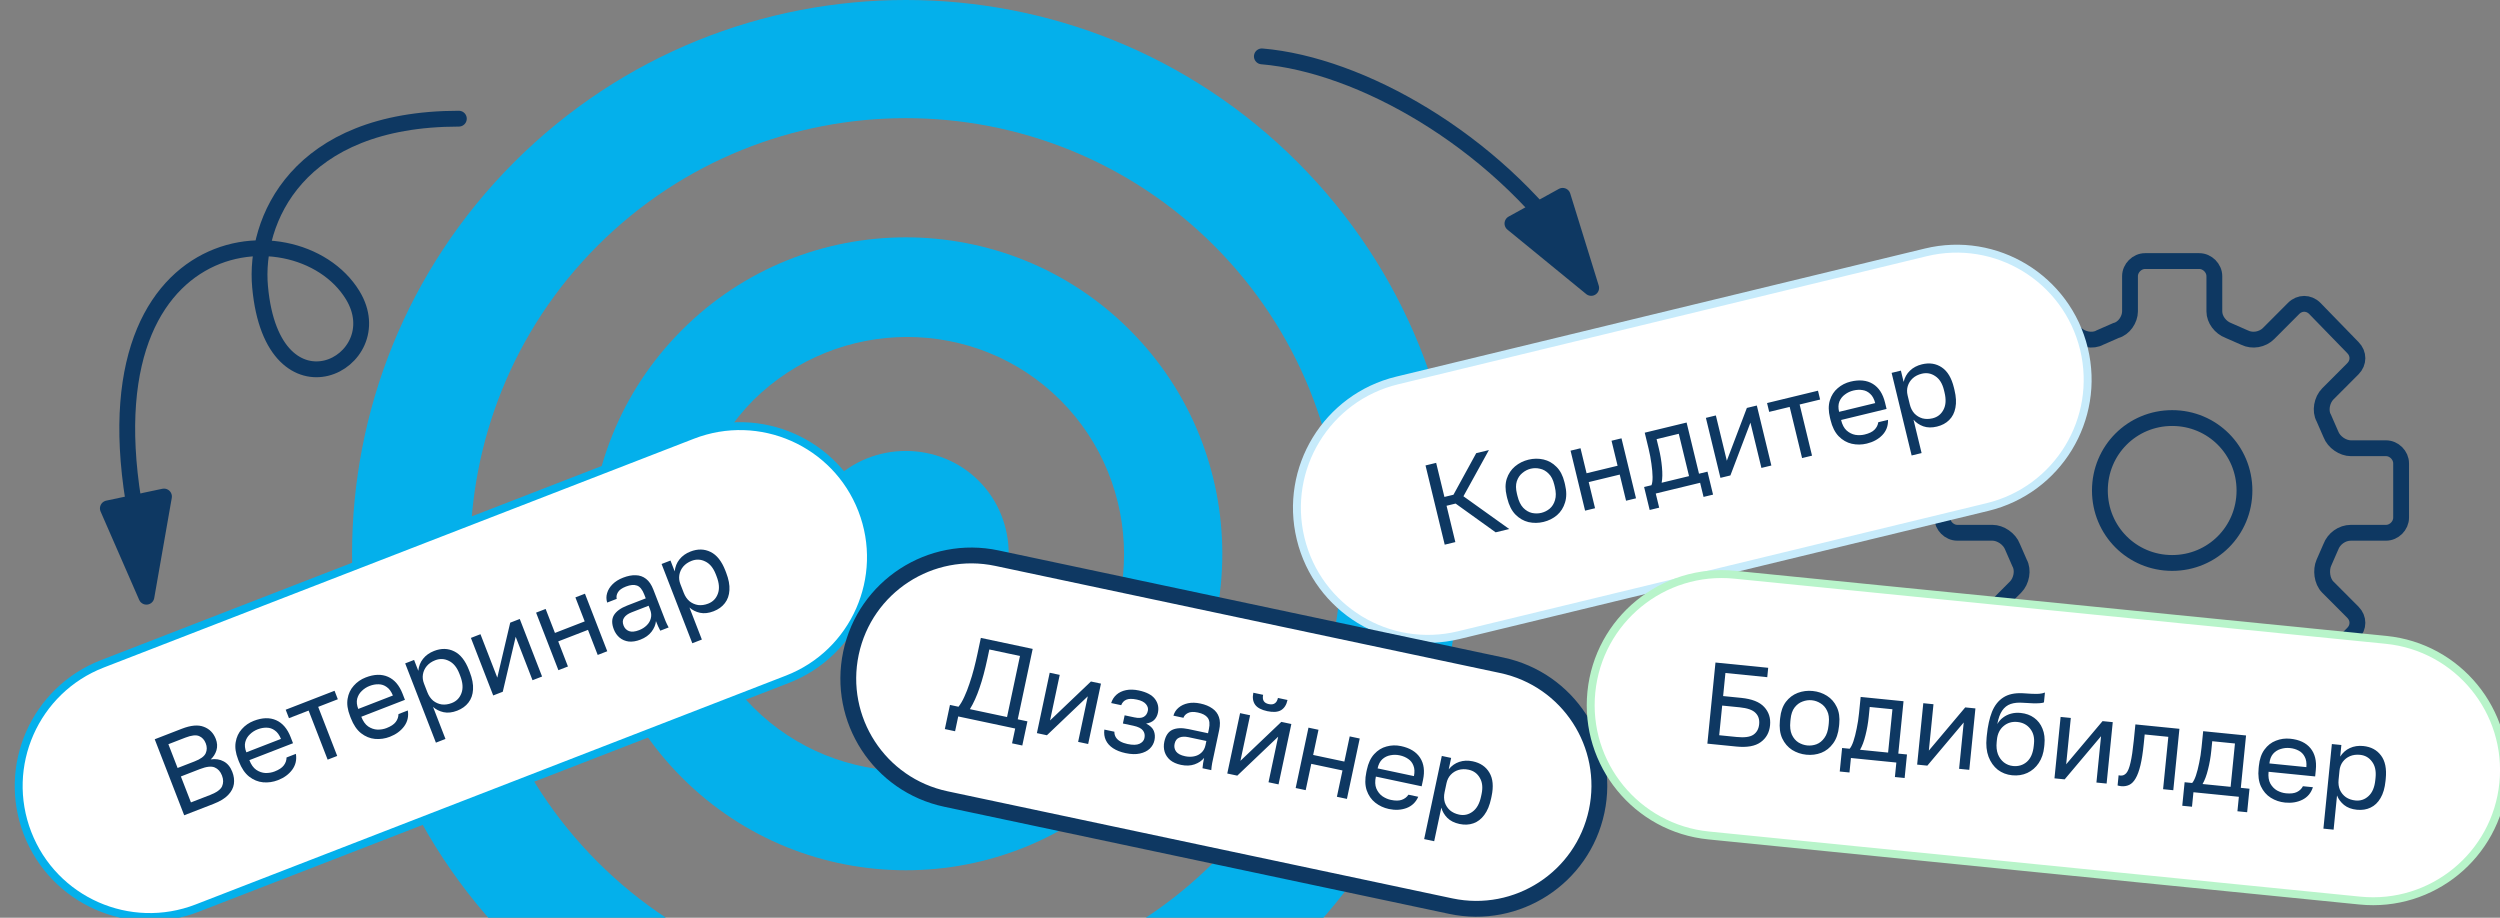
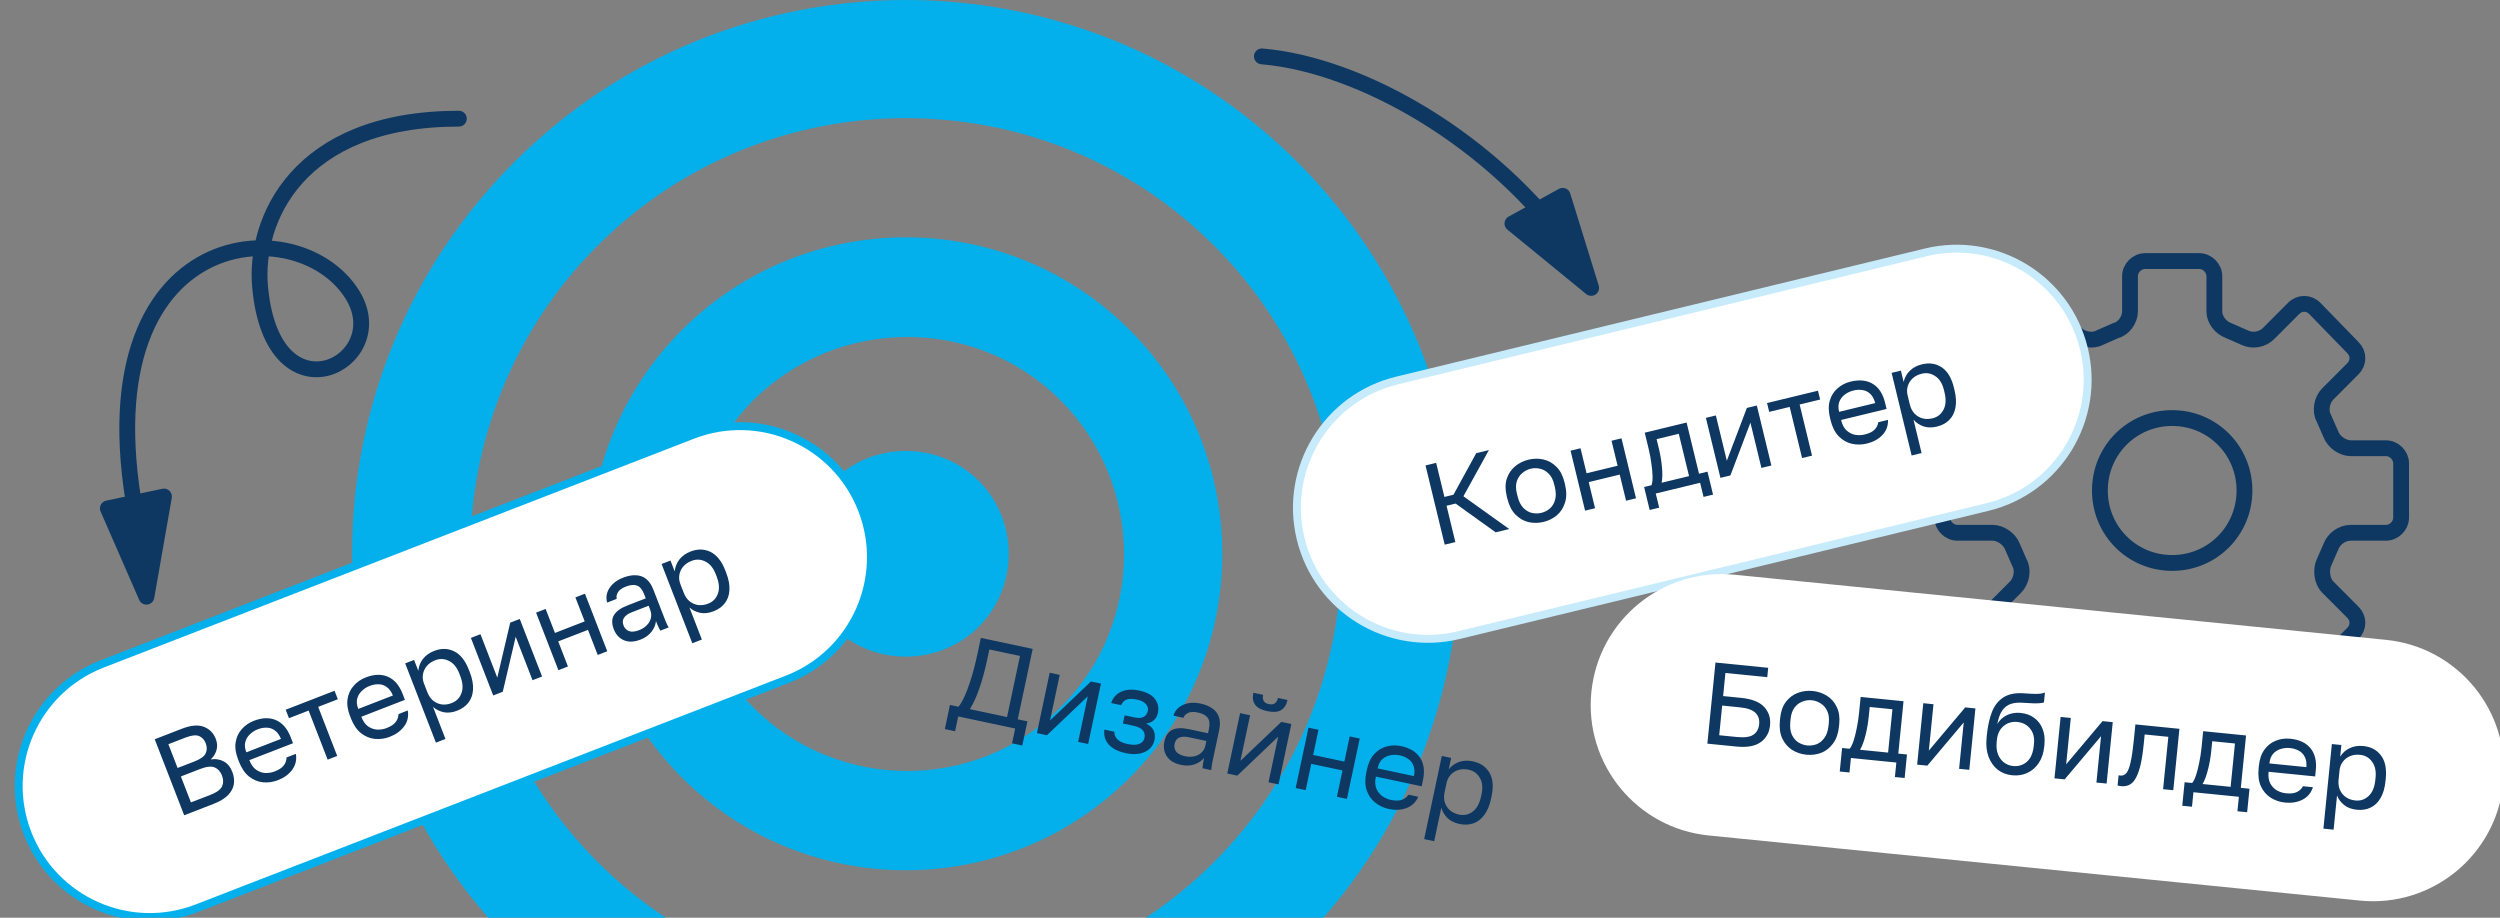
<svg xmlns="http://www.w3.org/2000/svg" width="316" height="116" viewBox="0 0 316 116" fill="none">
  <rect x="0" y="0" width="316" height="116" fill="#808080" stroke="none" />
  <g clip-path="url(#clip0_820_10595)">
    <path d="M142.795 41.705C127.188 26.098 101.812 26.098 86.205 41.705C70.598 57.312 70.598 82.688 86.205 98.295C101.812 113.902 127.188 113.902 142.795 98.295C158.402 82.688 158.402 57.312 142.795 41.705ZM134.04 89.413C123.381 100.198 105.872 100.071 95.214 89.413C84.556 78.755 84.556 61.372 95.214 50.587C105.999 39.929 123.381 39.929 134.04 50.587C144.698 61.245 144.825 78.755 134.04 89.413Z" fill="#04B0EB" />
    <path d="M301.596 56.658H297.154C296.139 56.658 294.997 55.895 294.616 54.877L293.727 52.842C293.22 51.952 293.473 50.553 294.235 49.789L297.408 46.61C298.169 45.846 298.169 44.702 297.408 43.939L292.585 38.978C291.824 38.215 290.681 38.215 289.92 38.978L286.747 42.158C285.986 42.921 284.717 43.175 283.701 42.667L281.671 41.776C280.655 41.395 279.894 40.377 279.894 39.36V34.908C279.894 33.89 279.005 33 277.99 33H271.137C270.122 33 269.233 33.89 269.233 34.908V39.36C269.233 40.377 268.472 41.522 267.457 41.776L265.426 42.667C264.537 43.175 263.141 42.921 262.38 42.158L259.207 38.978C258.446 38.215 257.303 38.215 256.542 38.978L251.592 43.939C250.831 44.702 250.831 45.846 251.592 46.61L254.765 49.789C255.527 50.553 255.78 51.825 255.273 52.842L254.384 54.877C254.003 55.895 252.988 56.658 251.846 56.658H247.404C246.388 56.658 245.5 57.548 245.5 58.566V65.434C245.5 66.452 246.388 67.342 247.404 67.342H251.846C252.861 67.342 254.003 68.105 254.384 69.123L255.273 71.158C255.78 72.048 255.527 73.447 254.765 74.21L251.592 77.39C250.831 78.153 250.831 79.298 251.592 80.061L256.542 84.895C257.303 85.658 258.446 85.658 259.207 84.895L262.38 81.715C263.141 80.952 264.41 80.697 265.426 81.206L267.457 82.097C268.472 82.478 269.233 83.496 269.233 84.64V89.092C269.233 90.11 270.122 91 271.137 91H277.99C279.005 91 279.894 90.11 279.894 89.092V84.64C279.894 83.623 280.655 82.478 281.671 82.097L283.701 81.206C284.59 80.697 285.986 80.952 286.747 81.715L289.92 84.895C290.681 85.658 291.824 85.658 292.585 84.895L297.408 80.061C298.169 79.298 298.169 78.153 297.408 77.39L294.235 74.21C293.473 73.447 293.347 72.048 293.727 71.158L294.616 69.123C294.997 68.105 296.012 67.342 297.154 67.342H301.596C302.612 67.342 303.5 66.452 303.5 65.434V58.566C303.5 57.548 302.612 56.658 301.596 56.658ZM274.563 71.158C269.487 71.158 265.426 67.088 265.426 62C265.426 56.912 269.487 52.842 274.563 52.842C279.64 52.842 283.701 56.912 283.701 62C283.701 67.088 279.64 71.158 274.563 71.158Z" stroke="#0E3862" stroke-width="2" />
    <path d="M164.005 20.495C136.679 -6.832 92.321 -6.832 64.995 20.495C37.668 47.821 37.668 92.179 64.995 119.505C92.321 146.832 136.679 146.832 164.005 119.505C191.332 92.179 191.332 47.821 164.005 20.495ZM153.456 108.956C131.976 130.436 97.024 130.436 75.544 108.956C54.064 87.476 54.064 52.524 75.544 31.044C97.024 9.564 131.976 9.564 153.456 31.044C174.936 52.524 174.936 87.476 153.456 108.956Z" fill="#04B0EB" />
    <path d="M18.439 70.711C7.568 28.523 37.436 25.606 44.576 37.305C49.792 45.852 34.461 53.687 32.874 36.259C32.115 27.935 37.499 15 57.999 15" stroke="#0E3862" stroke-width="2" stroke-linecap="round" stroke-linejoin="round" />
    <path d="M198.879 32.049C188.714 17.636 171.954 8.184 159.499 7.126" stroke="#0E3862" stroke-width="2" stroke-linecap="round" stroke-linejoin="round" />
    <path d="M20.727 62.76L18.508 75.425L13.633 64.259L20.727 62.76Z" fill="#0E3862" stroke="#0E3862" stroke-width="2" stroke-linejoin="round" />
    <path d="M191.172 28.252L201.125 36.392L197.522 24.753L191.172 28.252Z" fill="#0E3862" stroke="#0E3862" stroke-width="2" stroke-linejoin="round" />
    <path d="M123.719 60.781C118.679 55.74 110.321 55.74 105.281 60.781C100.24 65.822 100.24 74.178 105.281 79.219C110.321 84.26 118.679 84.26 123.719 79.219C128.76 74.178 128.76 65.822 123.719 60.781Z" fill="#04B0EB" />
    <path d="M87.54 54.986C96.068 51.68 105.66 55.913 108.966 64.44C112.272 72.968 108.04 82.561 99.513 85.867L24.912 114.788C16.384 118.094 6.792 113.861 3.486 105.333C0.18 96.806 4.413 87.214 12.94 83.908L87.54 54.986Z" fill="white" />
    <path d="M87.54 54.986C96.068 51.68 105.66 55.913 108.966 64.44C112.272 72.968 108.04 82.561 99.513 85.867L24.912 114.788C16.384 118.094 6.792 113.861 3.486 105.333C0.18 96.806 4.413 87.214 12.94 83.908L87.54 54.986Z" stroke="#04B0EB" />
    <path d="M243.418 31.9C252.306 29.746 261.257 35.205 263.411 44.094C265.565 52.982 260.106 61.934 251.218 64.088L184.394 80.282C175.506 82.435 166.554 76.975 164.4 68.087C162.246 59.199 167.706 50.247 176.594 48.093L243.418 31.9Z" fill="white" />
    <path d="M243.418 31.9C252.306 29.746 261.257 35.205 263.411 44.094C265.565 52.982 260.106 61.934 251.218 64.088L184.394 80.282C175.506 82.435 166.554 76.975 164.4 68.087C162.246 59.199 167.706 50.247 176.594 48.093L243.418 31.9Z" stroke="#C7EBFB" />
-     <path d="M126.015 70.553L189.827 84.091C198.233 85.874 203.602 94.134 201.819 102.541C200.035 110.947 191.775 116.316 183.369 114.533L119.556 100.995C111.15 99.212 105.782 90.951 107.565 82.544C109.349 74.138 117.609 68.769 126.015 70.553Z" fill="white" stroke="#0E3862" stroke-width="2" />
    <path d="M301.591 80.877C310.691 81.787 317.33 89.901 316.421 99.001C315.511 108.102 307.396 114.742 298.296 113.833L215.978 105.603C206.877 104.693 200.238 96.578 201.148 87.477C202.058 78.377 210.172 71.738 219.272 72.647L301.591 80.877Z" fill="white" />
-     <path d="M301.591 80.877C310.691 81.787 317.33 89.901 316.421 99.001C315.511 108.102 307.396 114.742 298.296 113.833L215.978 105.603C206.877 104.693 200.238 96.578 201.148 87.477C202.058 78.377 210.172 71.738 219.272 72.647L301.591 80.877Z" stroke="#B8F4CA" />
    <path d="M23.281 103.05L19.557 93.442L22.988 92.112C24.131 91.669 25.058 91.588 25.768 91.871C26.483 92.141 26.986 92.651 27.277 93.402C27.468 93.896 27.496 94.374 27.36 94.838C27.22 95.292 26.979 95.675 26.637 95.986C27.254 95.894 27.803 95.981 28.285 96.247C28.764 96.504 29.123 96.943 29.364 97.565C29.567 98.087 29.633 98.598 29.564 99.098C29.491 99.59 29.25 100.052 28.839 100.485C28.428 100.918 27.81 101.294 26.987 101.613L23.281 103.05ZM24.135 101.424L26.551 100.488C27.374 100.168 27.88 99.804 28.069 99.394C28.253 98.975 28.25 98.519 28.058 98.024C27.863 97.521 27.558 97.182 27.143 97.006C26.724 96.821 26.098 96.89 25.265 97.213L22.863 98.144L24.135 101.424ZM22.448 97.073L24.589 96.243C25.358 95.945 25.829 95.6 26.003 95.206C26.177 94.812 26.178 94.396 26.008 93.957C25.834 93.508 25.552 93.202 25.162 93.037C24.772 92.873 24.193 92.94 23.424 93.238L21.283 94.068L22.448 97.073ZM35.137 98.611C34.524 98.849 33.896 98.94 33.253 98.884C32.619 98.824 32.032 98.584 31.489 98.162C30.956 97.738 30.526 97.104 30.2 96.263L30.094 95.988C29.782 95.183 29.68 94.459 29.789 93.817C29.894 93.166 30.153 92.613 30.567 92.158C30.976 91.694 31.478 91.347 32.073 91.116C33.143 90.701 34.085 90.673 34.898 91.031C35.71 91.39 36.324 92.105 36.739 93.175L37.037 93.944L31.52 96.083C31.74 96.65 32.03 97.058 32.39 97.308C32.759 97.555 33.147 97.688 33.555 97.709C33.969 97.717 34.354 97.652 34.711 97.513C35.26 97.301 35.645 97.046 35.867 96.749C36.098 96.449 36.216 96.114 36.22 95.745L37.4 95.287C37.523 96.039 37.367 96.71 36.933 97.299C36.504 97.876 35.905 98.314 35.137 98.611ZM32.567 92.188C32.192 92.333 31.864 92.544 31.582 92.822C31.296 93.091 31.102 93.418 31 93.805C30.907 94.189 30.952 94.619 31.137 95.094L35.515 93.397C35.31 92.897 35.051 92.54 34.736 92.325C34.427 92.098 34.087 91.982 33.718 91.978C33.344 91.965 32.961 92.035 32.567 92.188ZM41.415 96.02L39.01 89.816L36.526 90.779L36.111 89.709L42.287 87.314L42.702 88.385L40.218 89.348L42.623 95.551L41.415 96.02ZM49.284 93.127C48.671 93.365 48.043 93.455 47.4 93.399C46.767 93.34 46.179 93.099 45.636 92.678C45.103 92.253 44.674 91.62 44.347 90.778L44.241 90.504C43.929 89.698 43.827 88.975 43.936 88.332C44.041 87.681 44.301 87.128 44.714 86.673C45.123 86.209 45.625 85.862 46.22 85.631C47.291 85.216 48.232 85.188 49.045 85.547C49.857 85.905 50.471 86.62 50.886 87.69L51.184 88.459L45.667 90.598C45.887 91.165 46.177 91.574 46.537 91.824C46.906 92.07 47.294 92.204 47.702 92.224C48.116 92.232 48.501 92.167 48.858 92.029C49.407 91.816 49.792 91.561 50.014 91.265C50.245 90.965 50.363 90.63 50.367 90.26L51.547 89.802C51.67 90.554 51.515 91.225 51.08 91.815C50.651 92.391 50.052 92.829 49.284 93.127ZM46.714 86.703C46.339 86.848 46.011 87.06 45.729 87.337C45.444 87.606 45.25 87.934 45.147 88.321C45.054 88.704 45.099 89.134 45.284 89.61L49.662 87.912C49.458 87.413 49.198 87.055 48.883 86.841C48.574 86.613 48.235 86.498 47.865 86.494C47.491 86.481 47.108 86.55 46.714 86.703ZM55.099 93.872L51.215 83.853L52.341 83.416L52.873 84.789C52.932 84.208 53.131 83.705 53.471 83.278C53.816 82.839 54.282 82.506 54.868 82.279C55.783 81.924 56.632 81.942 57.415 82.333C58.194 82.715 58.813 83.496 59.27 84.677L59.377 84.951C59.696 85.775 59.834 86.511 59.791 87.159C59.757 87.804 59.564 88.352 59.213 88.804C58.871 89.252 58.398 89.593 57.794 89.828C57.172 90.069 56.597 90.134 56.07 90.022C55.552 89.907 55.108 89.685 54.737 89.355L56.307 93.403L55.099 93.872ZM57.105 88.863C57.699 88.633 58.106 88.217 58.326 87.616C58.555 87.012 58.503 86.279 58.169 85.419L58.063 85.145C57.754 84.349 57.315 83.814 56.746 83.54C56.182 83.253 55.603 83.225 55.008 83.456C54.569 83.626 54.216 83.868 53.948 84.183C53.69 84.493 53.526 84.846 53.458 85.241C53.396 85.623 53.441 86.01 53.593 86.404L54.019 87.502C54.19 87.941 54.432 88.294 54.746 88.562C55.066 88.817 55.428 88.977 55.832 89.041C56.241 89.093 56.665 89.034 57.105 88.863ZM62.342 87.906L59.522 80.632L60.73 80.164L62.858 85.654L64.49 78.706L65.698 78.238L68.518 85.512L67.31 85.98L65.182 80.49L63.55 87.438L62.342 87.906ZM70.582 84.712L67.761 77.438L68.969 76.97L70.145 80.003L73.906 78.545L72.73 75.512L73.938 75.044L76.758 82.318L75.55 82.786L74.321 79.615L70.56 81.073L71.789 84.244L70.582 84.712ZM80.947 80.852C80.416 81.057 79.926 81.137 79.476 81.09C79.032 81.031 78.649 80.869 78.325 80.605C77.998 80.332 77.751 79.98 77.585 79.55C77.305 78.827 77.313 78.224 77.609 77.741C77.915 77.254 78.466 76.856 79.262 76.547L81.623 75.632L81.431 75.138C81.19 74.516 80.882 74.141 80.506 74.013C80.139 73.881 79.677 73.924 79.118 74.14C78.597 74.342 78.256 74.59 78.096 74.884C77.933 75.168 77.885 75.439 77.954 75.697L76.746 76.165C76.621 75.761 76.619 75.362 76.74 74.968C76.857 74.564 77.086 74.191 77.427 73.849C77.768 73.506 78.213 73.228 78.761 73.016C79.338 72.792 79.872 72.69 80.364 72.71C80.852 72.721 81.285 72.874 81.663 73.169C82.037 73.456 82.345 73.91 82.586 74.532L83.73 77.483C83.879 77.868 84.01 78.206 84.124 78.499C84.243 78.779 84.374 79.049 84.517 79.309L83.46 79.719C83.351 79.519 83.257 79.33 83.176 79.15C83.093 78.962 83.005 78.749 82.913 78.511C82.869 78.969 82.684 79.415 82.357 79.847C82.03 80.279 81.56 80.614 80.947 80.852ZM80.782 79.652C81.166 79.503 81.487 79.3 81.745 79.042C82.012 78.781 82.186 78.482 82.266 78.146C82.355 77.806 82.325 77.444 82.176 77.059L81.985 76.565L79.83 77.401C79.382 77.575 79.065 77.803 78.88 78.085C78.691 78.358 78.671 78.687 78.82 79.071C78.951 79.41 79.178 79.643 79.501 79.77C79.834 79.894 80.26 79.855 80.782 79.652ZM87.508 81.307L83.624 71.288L84.75 70.852L85.282 72.224C85.341 71.644 85.54 71.14 85.88 70.714C86.225 70.275 86.691 69.941 87.277 69.714C88.192 69.36 89.041 69.378 89.824 69.769C90.603 70.151 91.222 70.932 91.68 72.112L91.786 72.387C92.105 73.21 92.243 73.946 92.2 74.594C92.166 75.239 91.973 75.787 91.622 76.239C91.28 76.688 90.807 77.029 90.203 77.263C89.581 77.504 89.006 77.569 88.479 77.458C87.961 77.343 87.517 77.12 87.147 76.79L88.716 80.839L87.508 81.307ZM89.514 76.299C90.108 76.068 90.516 75.653 90.735 75.052C90.964 74.447 90.912 73.715 90.578 72.855L90.472 72.58C90.163 71.784 89.724 71.249 89.155 70.975C88.591 70.689 88.012 70.661 87.417 70.891C86.978 71.062 86.625 71.304 86.357 71.618C86.099 71.929 85.935 72.281 85.867 72.676C85.805 73.058 85.85 73.446 86.003 73.839L86.428 74.937C86.599 75.377 86.841 75.73 87.155 75.998C87.475 76.252 87.837 76.412 88.241 76.477C88.65 76.528 89.074 76.469 89.514 76.299Z" fill="#0E3862" />
    <path d="M182.612 68.846L180.185 58.832L181.53 58.506L182.574 62.812L183.718 62.535L186.595 57.279L188.197 56.89L184.977 62.729L190.767 66.87L189.05 67.286L183.989 63.651L182.844 63.928L183.957 68.52L182.612 68.846ZM195.103 65.971C194.464 66.126 193.829 66.133 193.199 65.993C192.577 65.841 192.025 65.52 191.543 65.031C191.07 64.54 190.729 63.86 190.518 62.992L190.449 62.706C190.25 61.886 190.251 61.159 190.451 60.525C190.66 59.888 191.008 59.365 191.494 58.954C191.989 58.541 192.557 58.257 193.196 58.102C193.844 57.945 194.479 57.938 195.099 58.08C195.719 58.223 196.263 58.53 196.731 59.003C197.208 59.473 197.546 60.118 197.745 60.938L197.815 61.224C198.025 62.092 198.028 62.854 197.823 63.509C197.628 64.162 197.288 64.699 196.805 65.119C196.318 65.53 195.751 65.814 195.103 65.971ZM194.825 64.826C195.216 64.731 195.567 64.555 195.879 64.298C196.197 64.029 196.422 63.667 196.554 63.211C196.696 62.752 196.686 62.194 196.527 61.536L196.458 61.25C196.31 60.639 196.072 60.177 195.743 59.863C195.422 59.537 195.059 59.332 194.655 59.248C194.258 59.153 193.864 59.152 193.473 59.247C193.092 59.339 192.742 59.52 192.423 59.789C192.102 60.049 191.869 60.398 191.723 60.837C191.584 61.265 191.589 61.783 191.737 62.394L191.806 62.68C191.966 63.338 192.208 63.84 192.534 64.185C192.87 64.528 193.241 64.746 193.647 64.839C194.051 64.923 194.444 64.919 194.825 64.826ZM200.355 64.546L198.518 56.964L199.777 56.659L200.543 59.821L204.463 58.871L203.697 55.709L204.956 55.404L206.793 62.986L205.534 63.291L204.733 59.987L200.814 60.937L201.614 64.241L200.355 64.546ZM208.519 64.461L207.815 61.557L208.745 61.332C208.842 61.106 208.889 60.757 208.885 60.283C208.879 59.8 208.83 59.246 208.74 58.622C208.659 57.995 208.538 57.353 208.379 56.695L207.894 54.692L213.187 53.409L214.754 59.876L215.827 59.616L216.53 62.52L215.329 62.811L214.895 61.023L209.287 62.382L209.721 64.17L208.519 64.461ZM210.033 61.02L213.495 60.181L212.198 54.83L209.394 55.51L209.679 56.683C209.873 57.484 210.004 58.275 210.072 59.056C210.147 59.826 210.134 60.48 210.033 61.02ZM217.463 60.401L215.625 52.819L216.884 52.513L218.271 58.236L220.804 51.563L222.063 51.258L223.9 58.841L222.642 59.146L221.255 53.423L218.722 60.096L217.463 60.401ZM227.782 57.9L226.215 51.434L223.626 52.061L223.356 50.945L229.793 49.385L230.064 50.501L227.474 51.129L229.041 57.595L227.782 57.9ZM235.964 56.069C235.325 56.224 234.691 56.231 234.061 56.091C233.441 55.948 232.89 55.632 232.408 55.143C231.935 54.652 231.592 53.968 231.38 53.09L231.311 52.804C231.107 51.965 231.102 51.234 231.294 50.612C231.484 49.98 231.814 49.466 232.284 49.069C232.751 48.663 233.294 48.385 233.914 48.235C235.03 47.965 235.967 48.061 236.725 48.523C237.484 48.986 237.998 49.775 238.268 50.891L238.463 51.692L232.712 53.086C232.855 53.677 233.088 54.12 233.412 54.415C233.746 54.708 234.114 54.892 234.515 54.966C234.924 55.028 235.315 55.014 235.687 54.924C236.259 54.786 236.674 54.584 236.933 54.319C237.202 54.052 237.362 53.736 237.415 53.369L238.645 53.071C238.668 53.833 238.426 54.478 237.917 55.005C237.416 55.52 236.765 55.875 235.964 56.069ZM234.263 49.362C233.872 49.457 233.518 49.623 233.203 49.862C232.884 50.09 232.649 50.389 232.496 50.76C232.353 51.128 232.342 51.559 232.462 52.056L237.026 50.95C236.889 50.427 236.679 50.039 236.395 49.785C236.118 49.519 235.797 49.359 235.431 49.306C235.062 49.244 234.673 49.263 234.263 49.362ZM241.631 57.573L239.1 47.13L240.273 46.846L240.62 48.276C240.755 47.708 241.019 47.235 241.412 46.857C241.812 46.468 242.318 46.199 242.928 46.051C243.882 45.82 244.721 45.95 245.446 46.44C246.168 46.922 246.679 47.777 246.977 49.008L247.046 49.294C247.254 50.152 247.294 50.9 247.165 51.537C247.047 52.171 246.783 52.69 246.376 53.091C245.978 53.491 245.464 53.767 244.835 53.919C244.186 54.076 243.608 54.065 243.1 53.885C242.601 53.703 242.19 53.424 241.867 53.048L242.89 57.268L241.631 57.573ZM244.278 52.873C244.898 52.722 245.356 52.364 245.653 51.797C245.96 51.228 246.004 50.495 245.787 49.599L245.718 49.313C245.517 48.483 245.152 47.895 244.624 47.548C244.103 47.19 243.532 47.086 242.912 47.236C242.454 47.347 242.072 47.541 241.766 47.817C241.468 48.091 241.26 48.419 241.141 48.801C241.029 49.172 241.022 49.562 241.122 49.972L241.399 51.117C241.51 51.574 241.704 51.957 241.98 52.263C242.263 52.558 242.601 52.764 242.993 52.881C243.392 52.986 243.82 52.983 244.278 52.873Z" fill="#0E3862" />
    <path d="M119.427 92.155L120.075 89.102L121.155 89.331C121.415 89.005 121.658 88.59 121.885 88.087C122.124 87.576 122.343 87.015 122.543 86.406C122.754 85.788 122.942 85.161 123.108 84.524C123.275 83.877 123.423 83.252 123.551 82.647L123.979 80.631L130.531 82.021L128.643 90.92L129.867 91.179L129.219 94.232L127.923 93.957L128.32 92.085L121.12 90.558L120.723 92.43L119.427 92.155ZM122.595 89.637L127.289 90.633L128.926 82.915L125.053 82.093L124.815 83.216C124.505 84.675 124.17 85.923 123.81 86.96C123.459 87.999 123.054 88.891 122.595 89.637ZM131.063 92.667L132.682 85.035L133.949 85.304L132.727 91.064L137.894 86.141L139.162 86.41L137.543 94.042L136.275 93.773L137.497 88.013L132.33 92.936L131.063 92.667ZM142.269 95.195C141.635 95.061 141.107 94.853 140.685 94.573C140.263 94.293 139.959 93.953 139.773 93.552C139.588 93.151 139.526 92.707 139.59 92.219L140.857 92.488C140.852 92.748 140.913 92.981 141.039 93.189C141.166 93.396 141.354 93.572 141.605 93.715C141.855 93.858 142.158 93.968 142.513 94.043C143.176 94.184 143.679 94.175 144.024 94.017C144.38 93.852 144.591 93.611 144.658 93.294C144.738 92.92 144.675 92.601 144.47 92.337C144.268 92.063 143.859 91.861 143.245 91.73L141.934 91.452L142.154 90.416L143.378 90.675C143.906 90.787 144.302 90.766 144.566 90.611C144.839 90.459 145.014 90.2 145.091 89.835C145.152 89.547 145.071 89.269 144.847 89.001C144.623 88.732 144.242 88.541 143.705 88.427C143.119 88.303 142.672 88.308 142.362 88.443C142.064 88.571 141.85 88.801 141.719 89.135L140.452 88.866C140.582 88.442 140.807 88.088 141.128 87.805C141.449 87.522 141.851 87.332 142.333 87.233C142.815 87.135 143.354 87.149 143.949 87.275C144.928 87.483 145.609 87.843 145.992 88.356C146.375 88.868 146.497 89.451 146.359 90.104C146.281 90.469 146.122 90.771 145.88 91.01C145.641 91.241 145.303 91.39 144.867 91.458C145.375 91.716 145.7 92.026 145.844 92.387C145.988 92.749 146.015 93.141 145.926 93.563C145.838 93.976 145.637 94.335 145.321 94.639C145.008 94.933 144.594 95.136 144.078 95.248C143.573 95.361 142.97 95.344 142.269 95.195ZM149.273 96.681C148.716 96.563 148.262 96.361 147.911 96.076C147.572 95.783 147.339 95.438 147.213 95.04C147.089 94.633 147.075 94.203 147.17 93.752C147.331 92.994 147.668 92.493 148.181 92.251C148.704 92.011 149.382 91.979 150.218 92.156L152.694 92.682L152.804 92.163C152.943 91.511 152.89 91.028 152.645 90.715C152.41 90.404 152 90.187 151.414 90.063C150.867 89.947 150.446 89.968 150.152 90.126C149.859 90.275 149.671 90.476 149.587 90.729L148.32 90.46C148.437 90.053 148.653 89.718 148.97 89.454C149.289 89.181 149.685 88.994 150.157 88.893C150.63 88.793 151.154 88.804 151.73 88.926C152.335 89.054 152.838 89.261 153.239 89.547C153.642 89.823 153.92 90.188 154.075 90.642C154.231 91.087 154.24 91.635 154.102 92.288L153.445 95.384C153.36 95.787 153.284 96.143 153.219 96.45C153.166 96.749 153.127 97.047 153.105 97.343L151.996 97.108C152.014 96.881 152.039 96.671 152.07 96.477C152.103 96.273 152.146 96.046 152.199 95.797C151.912 96.157 151.513 96.429 151.003 96.612C150.493 96.794 149.916 96.817 149.273 96.681ZM149.791 95.587C150.194 95.672 150.574 95.678 150.931 95.603C151.297 95.531 151.606 95.375 151.857 95.138C152.118 94.902 152.291 94.583 152.377 94.179L152.487 93.661L150.226 93.181C149.755 93.082 149.365 93.099 149.056 93.234C148.748 93.359 148.552 93.624 148.466 94.027C148.391 94.382 148.454 94.701 148.654 94.985C148.865 95.27 149.243 95.471 149.791 95.587ZM155.127 97.772L156.746 90.141L158.013 90.409L156.791 96.169L161.959 91.246L163.226 91.515L161.607 99.147L160.339 98.878L161.561 93.118L156.394 98.041L155.127 97.772ZM160.184 89.892C159.436 89.733 158.922 89.459 158.644 89.069C158.367 88.669 158.293 88.167 158.422 87.562L159.66 87.825C159.591 88.151 159.616 88.412 159.735 88.608C159.854 88.804 160.067 88.934 160.374 88.999C160.691 89.067 160.943 89.035 161.131 88.904C161.329 88.776 161.463 88.548 161.532 88.222L162.741 88.478C162.613 89.083 162.342 89.512 161.927 89.765C161.514 90.009 160.933 90.051 160.184 89.892ZM163.772 99.606L165.391 91.975L166.658 92.243L165.983 95.426L169.928 96.263L170.603 93.081L171.87 93.349L170.251 100.981L168.984 100.712L169.69 97.386L165.744 96.549L165.039 99.875L163.772 99.606ZM175.554 102.257C174.911 102.12 174.335 101.853 173.828 101.454C173.33 101.058 172.97 100.535 172.746 99.885C172.533 99.238 172.519 98.473 172.707 97.59L172.768 97.302C172.947 96.457 173.258 95.796 173.7 95.318C174.145 94.83 174.664 94.509 175.259 94.354C175.856 94.19 176.466 94.174 177.09 94.306C178.213 94.544 179.017 95.036 179.501 95.781C179.985 96.525 180.108 97.459 179.869 98.583L179.698 99.389L173.91 98.161C173.783 98.756 173.803 99.257 173.967 99.663C174.141 100.071 174.394 100.395 174.724 100.636C175.066 100.869 175.424 101.025 175.798 101.105C176.374 101.227 176.836 101.224 177.184 101.098C177.541 100.973 177.823 100.757 178.029 100.449L179.267 100.712C178.959 101.409 178.461 101.885 177.775 102.141C177.101 102.389 176.36 102.428 175.554 102.257ZM176.918 95.474C176.524 95.39 176.133 95.387 175.745 95.466C175.36 95.534 175.018 95.703 174.72 95.97C174.432 96.24 174.236 96.625 174.13 97.124L178.723 98.099C178.825 97.569 178.804 97.128 178.658 96.776C178.523 96.416 178.302 96.133 177.995 95.928C177.689 95.713 177.33 95.561 176.918 95.474ZM180.014 106.062L182.244 95.55L183.425 95.801L183.12 97.241C183.487 96.787 183.929 96.475 184.447 96.303C184.976 96.125 185.548 96.101 186.163 96.231C187.123 96.435 187.823 96.915 188.265 97.67C188.709 98.416 188.799 99.409 188.536 100.647L188.475 100.935C188.292 101.799 188.005 102.49 187.614 103.009C187.232 103.53 186.771 103.884 186.23 104.07C185.699 104.258 185.116 104.285 184.483 104.151C183.83 104.012 183.313 103.752 182.933 103.371C182.562 102.991 182.312 102.562 182.183 102.083L181.281 106.331L180.014 106.062ZM184.433 102.967C185.057 103.099 185.625 102.974 186.138 102.591C186.66 102.21 187.017 101.569 187.208 100.666L187.269 100.378C187.446 99.543 187.372 98.855 187.045 98.314C186.73 97.766 186.26 97.425 185.636 97.293C185.176 97.195 184.747 97.205 184.351 97.322C183.965 97.44 183.635 97.646 183.363 97.939C183.101 98.225 182.927 98.574 182.839 98.987L182.595 100.139C182.497 100.6 182.507 101.028 182.623 101.424C182.752 101.812 182.967 102.144 183.27 102.419C183.584 102.686 183.972 102.869 184.433 102.967Z" fill="#0E3862" />
    <path d="M215.811 93.997L216.836 83.744L223.5 84.41L223.382 85.597L218.094 85.068L217.803 87.983L220.088 88.211C221.445 88.347 222.413 88.73 222.991 89.359C223.579 89.99 223.827 90.765 223.735 91.682C223.643 92.6 223.247 93.31 222.546 93.812C221.854 94.315 220.83 94.499 219.473 94.363L215.811 93.997ZM217.308 92.933L219.52 93.155C220.496 93.252 221.196 93.159 221.618 92.876C222.052 92.584 222.299 92.14 222.358 91.545C222.418 90.949 222.263 90.47 221.895 90.108C221.538 89.737 220.871 89.503 219.894 89.405L217.683 89.184L217.308 92.933ZM228.32 95.395C227.666 95.33 227.065 95.127 226.517 94.786C225.98 94.436 225.565 93.951 225.272 93.33C224.989 92.71 224.892 91.956 224.98 91.067L225.01 90.774C225.094 89.935 225.335 89.249 225.733 88.716C226.141 88.185 226.643 87.806 227.237 87.58C227.842 87.354 228.471 87.274 229.125 87.34C229.789 87.406 230.39 87.609 230.928 87.949C231.467 88.289 231.878 88.759 232.163 89.359C232.458 89.961 232.564 90.681 232.48 91.521L232.45 91.814C232.362 92.703 232.112 93.422 231.702 93.973C231.302 94.525 230.804 94.919 230.208 95.155C229.613 95.382 228.984 95.462 228.32 95.395ZM228.437 94.224C228.838 94.264 229.227 94.214 229.606 94.074C229.996 93.926 230.328 93.658 230.603 93.272C230.889 92.886 231.065 92.356 231.132 91.682L231.161 91.389C231.224 90.764 231.152 90.249 230.946 89.844C230.751 89.43 230.476 89.117 230.123 88.904C229.78 88.682 229.409 88.551 229.008 88.511C228.618 88.472 228.228 88.527 227.838 88.675C227.449 88.814 227.113 89.067 226.83 89.433C226.558 89.79 226.39 90.281 226.328 90.906L226.299 91.199C226.231 91.873 226.294 92.427 226.488 92.86C226.691 93.295 226.969 93.623 227.321 93.846C227.675 94.059 228.047 94.185 228.437 94.224ZM232.543 97.519L232.841 94.546L233.793 94.641C233.959 94.46 234.118 94.146 234.272 93.697C234.426 93.239 234.564 92.701 234.685 92.082C234.816 91.464 234.915 90.818 234.982 90.144L235.187 88.093L240.606 88.635L239.945 95.256L241.043 95.365L240.746 98.339L239.515 98.216L239.698 96.385L233.957 95.811L233.774 97.642L232.543 97.519ZM235.111 94.772L238.656 95.127L239.203 89.649L236.332 89.362L236.212 90.563C236.13 91.383 235.992 92.173 235.798 92.933C235.614 93.684 235.385 94.297 235.111 94.772ZM242.327 96.648L243.103 88.885L244.392 89.014L243.806 94.873L248.405 89.415L249.694 89.544L248.918 97.307L247.629 97.178L248.215 91.319L243.616 96.777L242.327 96.648ZM254.328 97.995C253.645 97.927 253.042 97.694 252.519 97.297C252.008 96.891 251.618 96.344 251.352 95.656C251.095 94.97 251.013 94.163 251.106 93.235L251.135 92.942C251.252 91.771 251.469 90.781 251.787 89.975C252.114 89.169 252.588 88.566 253.21 88.164C253.833 87.753 254.65 87.574 255.661 87.625C256.073 87.647 256.45 87.67 256.793 87.694C257.137 87.709 257.447 87.71 257.725 87.698C258.003 87.677 258.255 87.623 258.48 87.537L258.356 88.782C258.252 88.831 258.086 88.864 257.858 88.88C257.639 88.898 257.357 88.904 257.013 88.9C256.669 88.885 256.252 88.863 255.762 88.834C255.136 88.781 254.598 88.831 254.149 88.983C253.71 89.136 253.352 89.416 253.074 89.823C252.797 90.229 252.592 90.795 252.461 91.522C252.652 91.186 252.897 90.909 253.194 90.692C253.493 90.466 253.83 90.302 254.205 90.202C254.58 90.101 254.982 90.072 255.412 90.115C256.076 90.182 256.642 90.386 257.111 90.729C257.589 91.073 257.943 91.532 258.171 92.107C258.41 92.683 258.491 93.352 258.415 94.114L258.385 94.407C258.305 95.207 258.074 95.89 257.693 96.453C257.322 97.008 256.841 97.423 256.251 97.7C255.672 97.967 255.031 98.066 254.328 97.995ZM254.445 96.824C255.129 96.892 255.714 96.714 256.2 96.289C256.687 95.855 256.976 95.183 257.067 94.275L257.096 93.982C257.172 93.23 257.012 92.608 256.617 92.115C256.224 91.612 255.685 91.326 255.002 91.258C254.318 91.189 253.734 91.363 253.249 91.778C252.764 92.183 252.484 92.762 252.409 93.513L252.38 93.806C252.322 94.383 252.375 94.891 252.538 95.331C252.712 95.763 252.964 96.109 253.293 96.368C253.631 96.629 254.016 96.781 254.445 96.824ZM259.685 98.383L260.461 90.62L261.75 90.749L261.164 96.608L265.763 91.15L267.052 91.279L266.276 99.042L264.987 98.913L265.573 93.054L260.974 98.512L259.685 98.383ZM268.098 99.372C268.029 99.365 267.956 99.353 267.879 99.335C267.812 99.319 267.74 99.302 267.663 99.284L267.791 97.995C267.82 98.008 267.892 98.02 268.01 98.032C268.303 98.061 268.554 97.958 268.765 97.723C268.977 97.478 269.155 97.032 269.298 96.385C269.453 95.73 269.589 94.807 269.709 93.616L269.914 91.565L275.479 92.121L274.703 99.884L273.414 99.756L274.076 93.135L271.088 92.836L270.968 94.037C270.86 95.121 270.721 96.02 270.551 96.733C270.382 97.436 270.179 97.987 269.942 98.388C269.714 98.789 269.445 99.063 269.135 99.209C268.824 99.356 268.478 99.41 268.098 99.372ZM275.838 101.847L276.135 98.874L277.087 98.969C277.253 98.788 277.413 98.474 277.566 98.026C277.72 97.568 277.858 97.029 277.979 96.41C278.11 95.792 278.209 95.146 278.276 94.472L278.481 92.422L283.901 92.963L283.239 99.584L284.337 99.694L284.04 102.667L282.81 102.544L282.993 100.713L277.251 100.139L277.068 101.97L275.838 101.847ZM278.405 99.101L281.95 99.455L282.498 93.977L279.627 93.69L279.507 94.891C279.425 95.711 279.287 96.501 279.092 97.261C278.909 98.012 278.68 98.625 278.405 99.101ZM288.829 101.445C288.175 101.379 287.574 101.176 287.026 100.835C286.488 100.496 286.073 100.015 285.78 99.394C285.497 98.774 285.4 98.015 285.49 97.117L285.519 96.823C285.605 95.964 285.842 95.273 286.229 94.749C286.618 94.216 287.099 93.84 287.673 93.622C288.249 93.393 288.853 93.311 289.488 93.374C290.631 93.488 291.483 93.889 292.046 94.576C292.608 95.264 292.832 96.179 292.718 97.321L292.636 98.142L286.748 97.553C286.687 98.158 286.761 98.654 286.969 99.04C287.187 99.426 287.473 99.721 287.827 99.924C288.193 100.119 288.566 100.235 288.946 100.273C289.532 100.331 289.991 100.279 290.323 100.115C290.665 99.951 290.921 99.706 291.092 99.378L292.352 99.504C292.121 100.23 291.679 100.758 291.025 101.087C290.381 101.407 289.65 101.527 288.829 101.445ZM289.444 94.553C289.044 94.513 288.655 94.553 288.278 94.673C287.902 94.784 287.581 94.988 287.315 95.287C287.058 95.587 286.904 95.991 286.853 96.498L291.526 96.965C291.57 96.427 291.5 95.991 291.316 95.657C291.143 95.315 290.893 95.058 290.565 94.887C290.238 94.706 289.864 94.595 289.444 94.553ZM293.679 104.74L294.748 94.048L295.949 94.168L295.802 95.633C296.118 95.141 296.523 94.782 297.019 94.556C297.526 94.321 298.092 94.234 298.717 94.297C299.693 94.394 300.442 94.795 300.964 95.498C301.486 96.191 301.684 97.167 301.559 98.427L301.529 98.72C301.441 99.599 301.232 100.317 300.9 100.876C300.577 101.436 300.157 101.837 299.64 102.082C299.132 102.327 298.556 102.417 297.912 102.353C297.248 102.286 296.706 102.084 296.286 101.746C295.876 101.409 295.58 101.01 295.4 100.548L294.968 104.869L293.679 104.74ZM297.733 101.181C298.368 101.244 298.919 101.058 299.386 100.621C299.864 100.186 300.149 99.509 300.24 98.591L300.27 98.298C300.355 97.449 300.205 96.773 299.821 96.271C299.448 95.76 298.944 95.473 298.31 95.41C297.841 95.363 297.416 95.419 297.036 95.578C296.664 95.739 296.359 95.979 296.12 96.3C295.892 96.613 295.756 96.979 295.714 97.399L295.597 98.571C295.55 99.04 295.607 99.464 295.766 99.845C295.936 100.217 296.186 100.523 296.517 100.763C296.859 100.995 297.264 101.134 297.733 101.181Z" fill="#0E3862" />
  </g>
  <defs>
    <clipPath id="clip0_820_10595">
      <rect width="316" height="116" fill="white" />
    </clipPath>
  </defs>
</svg>